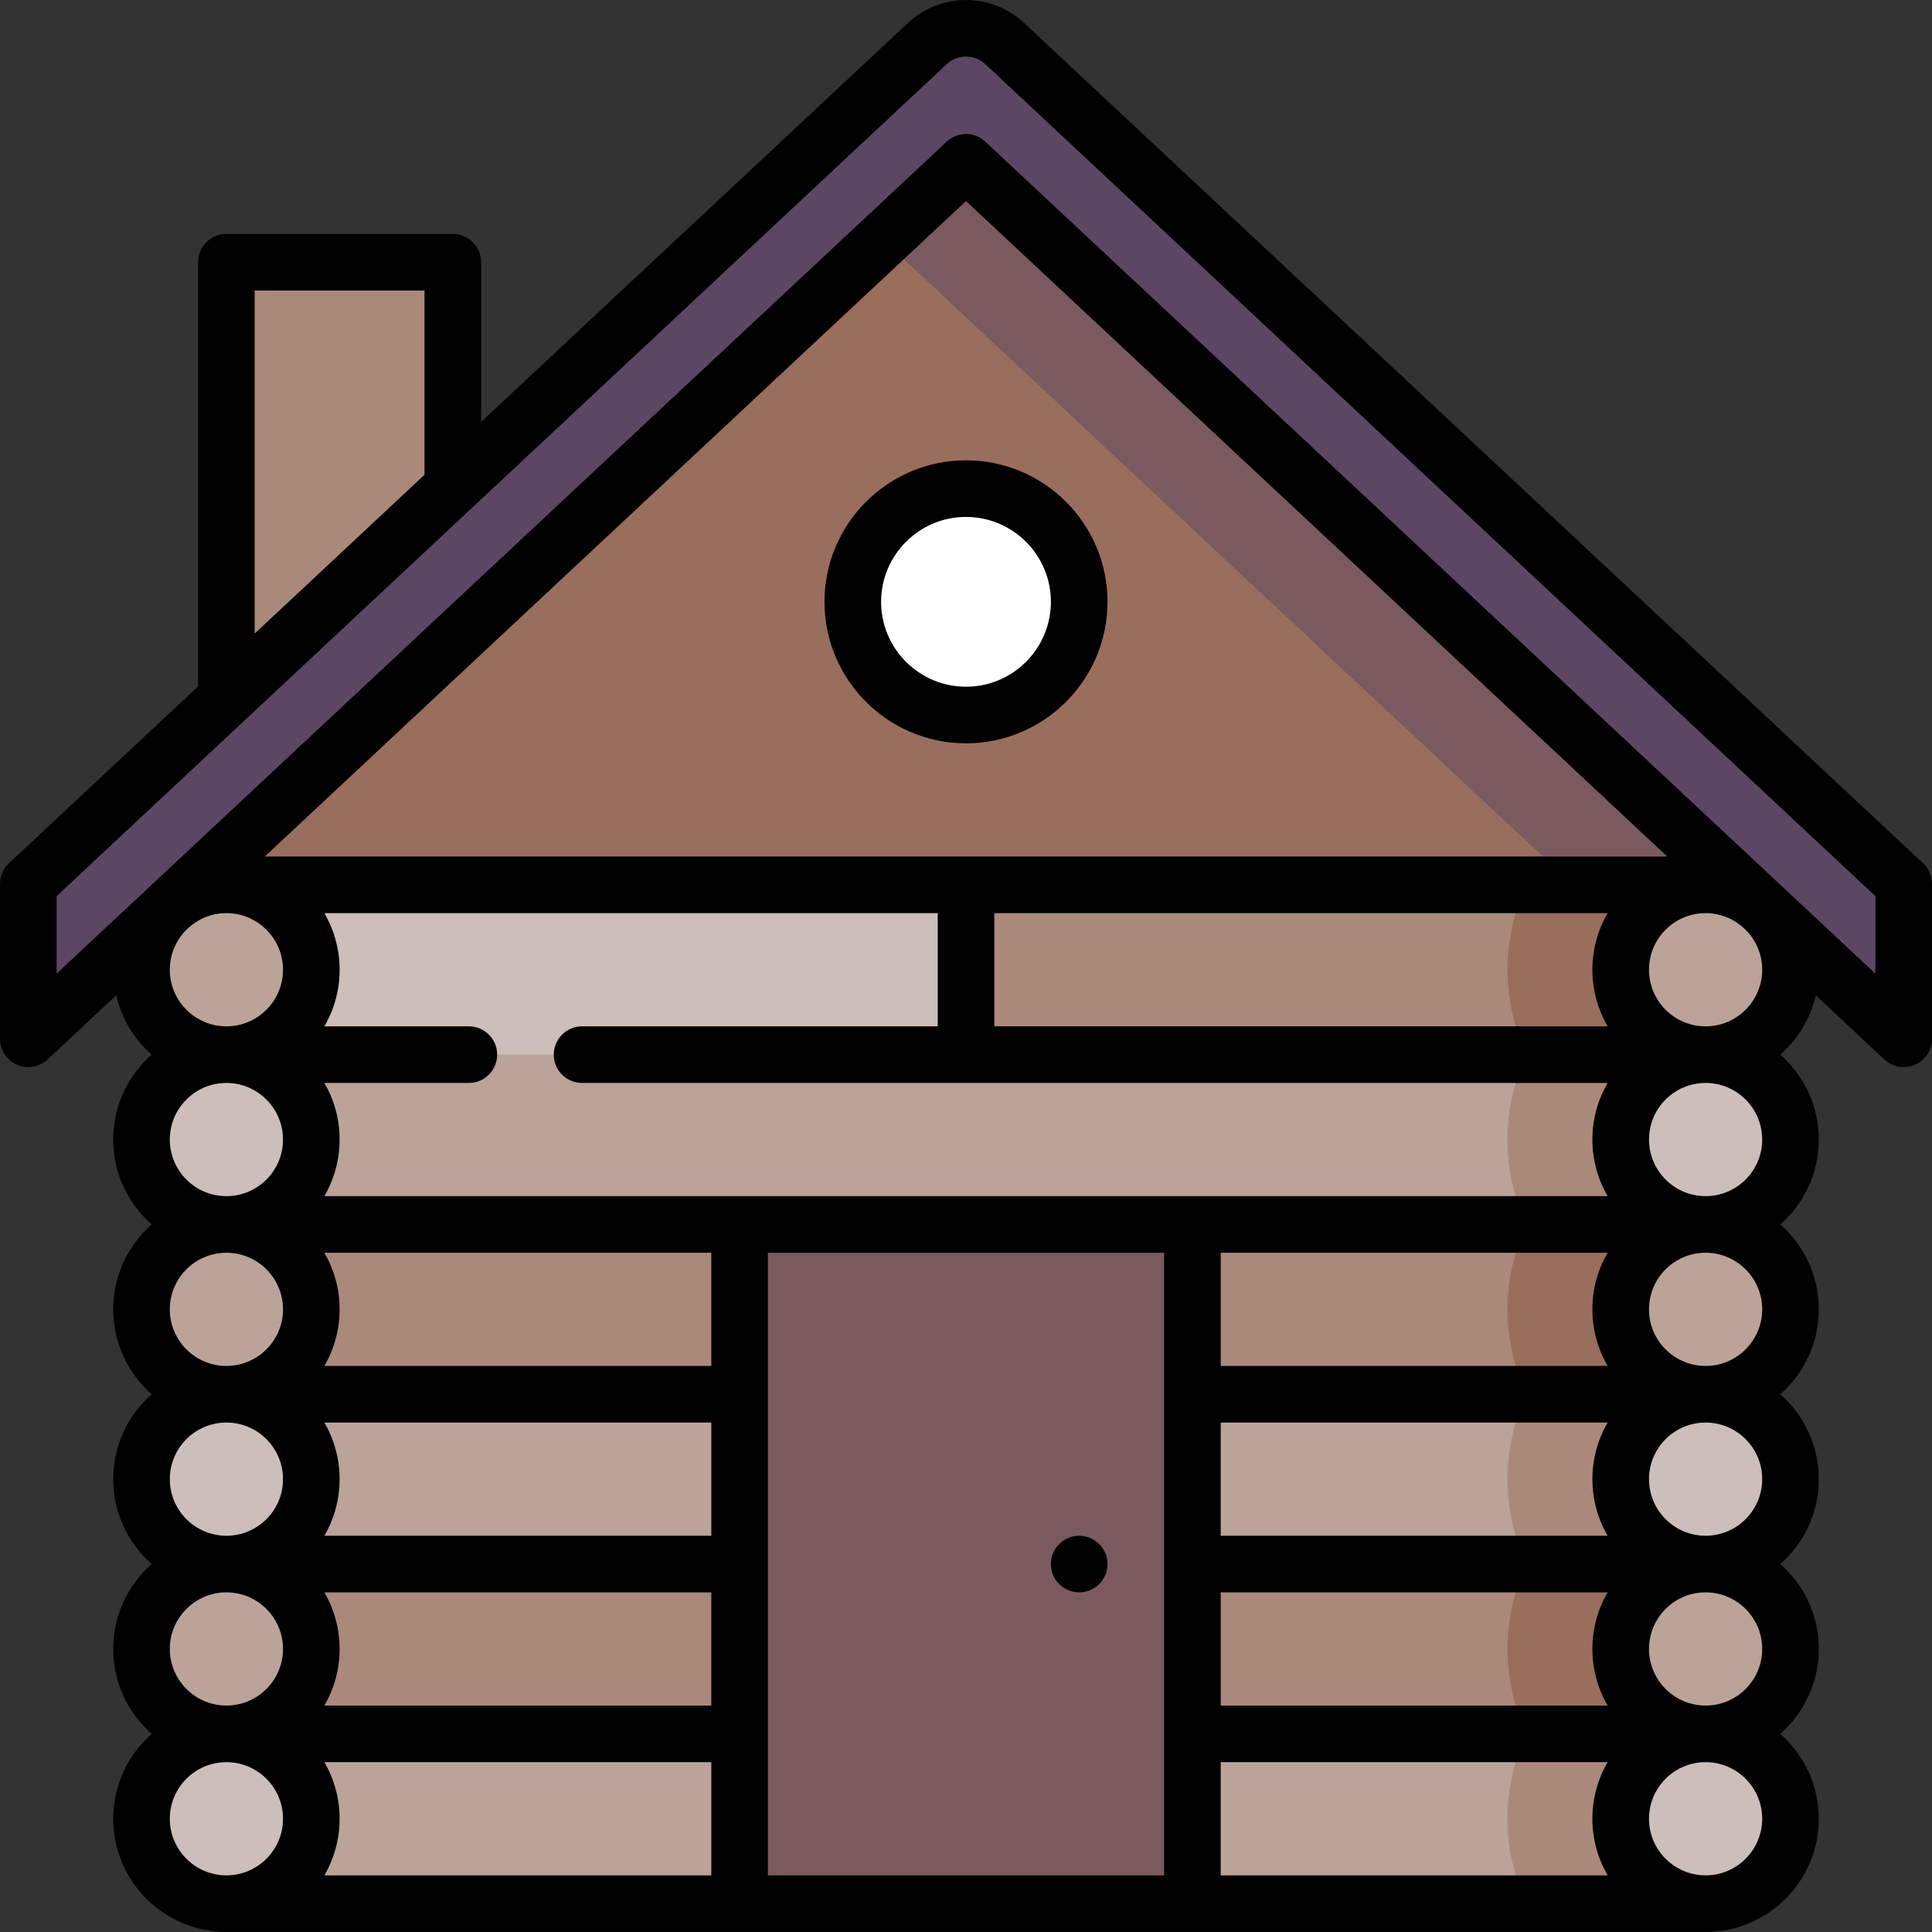
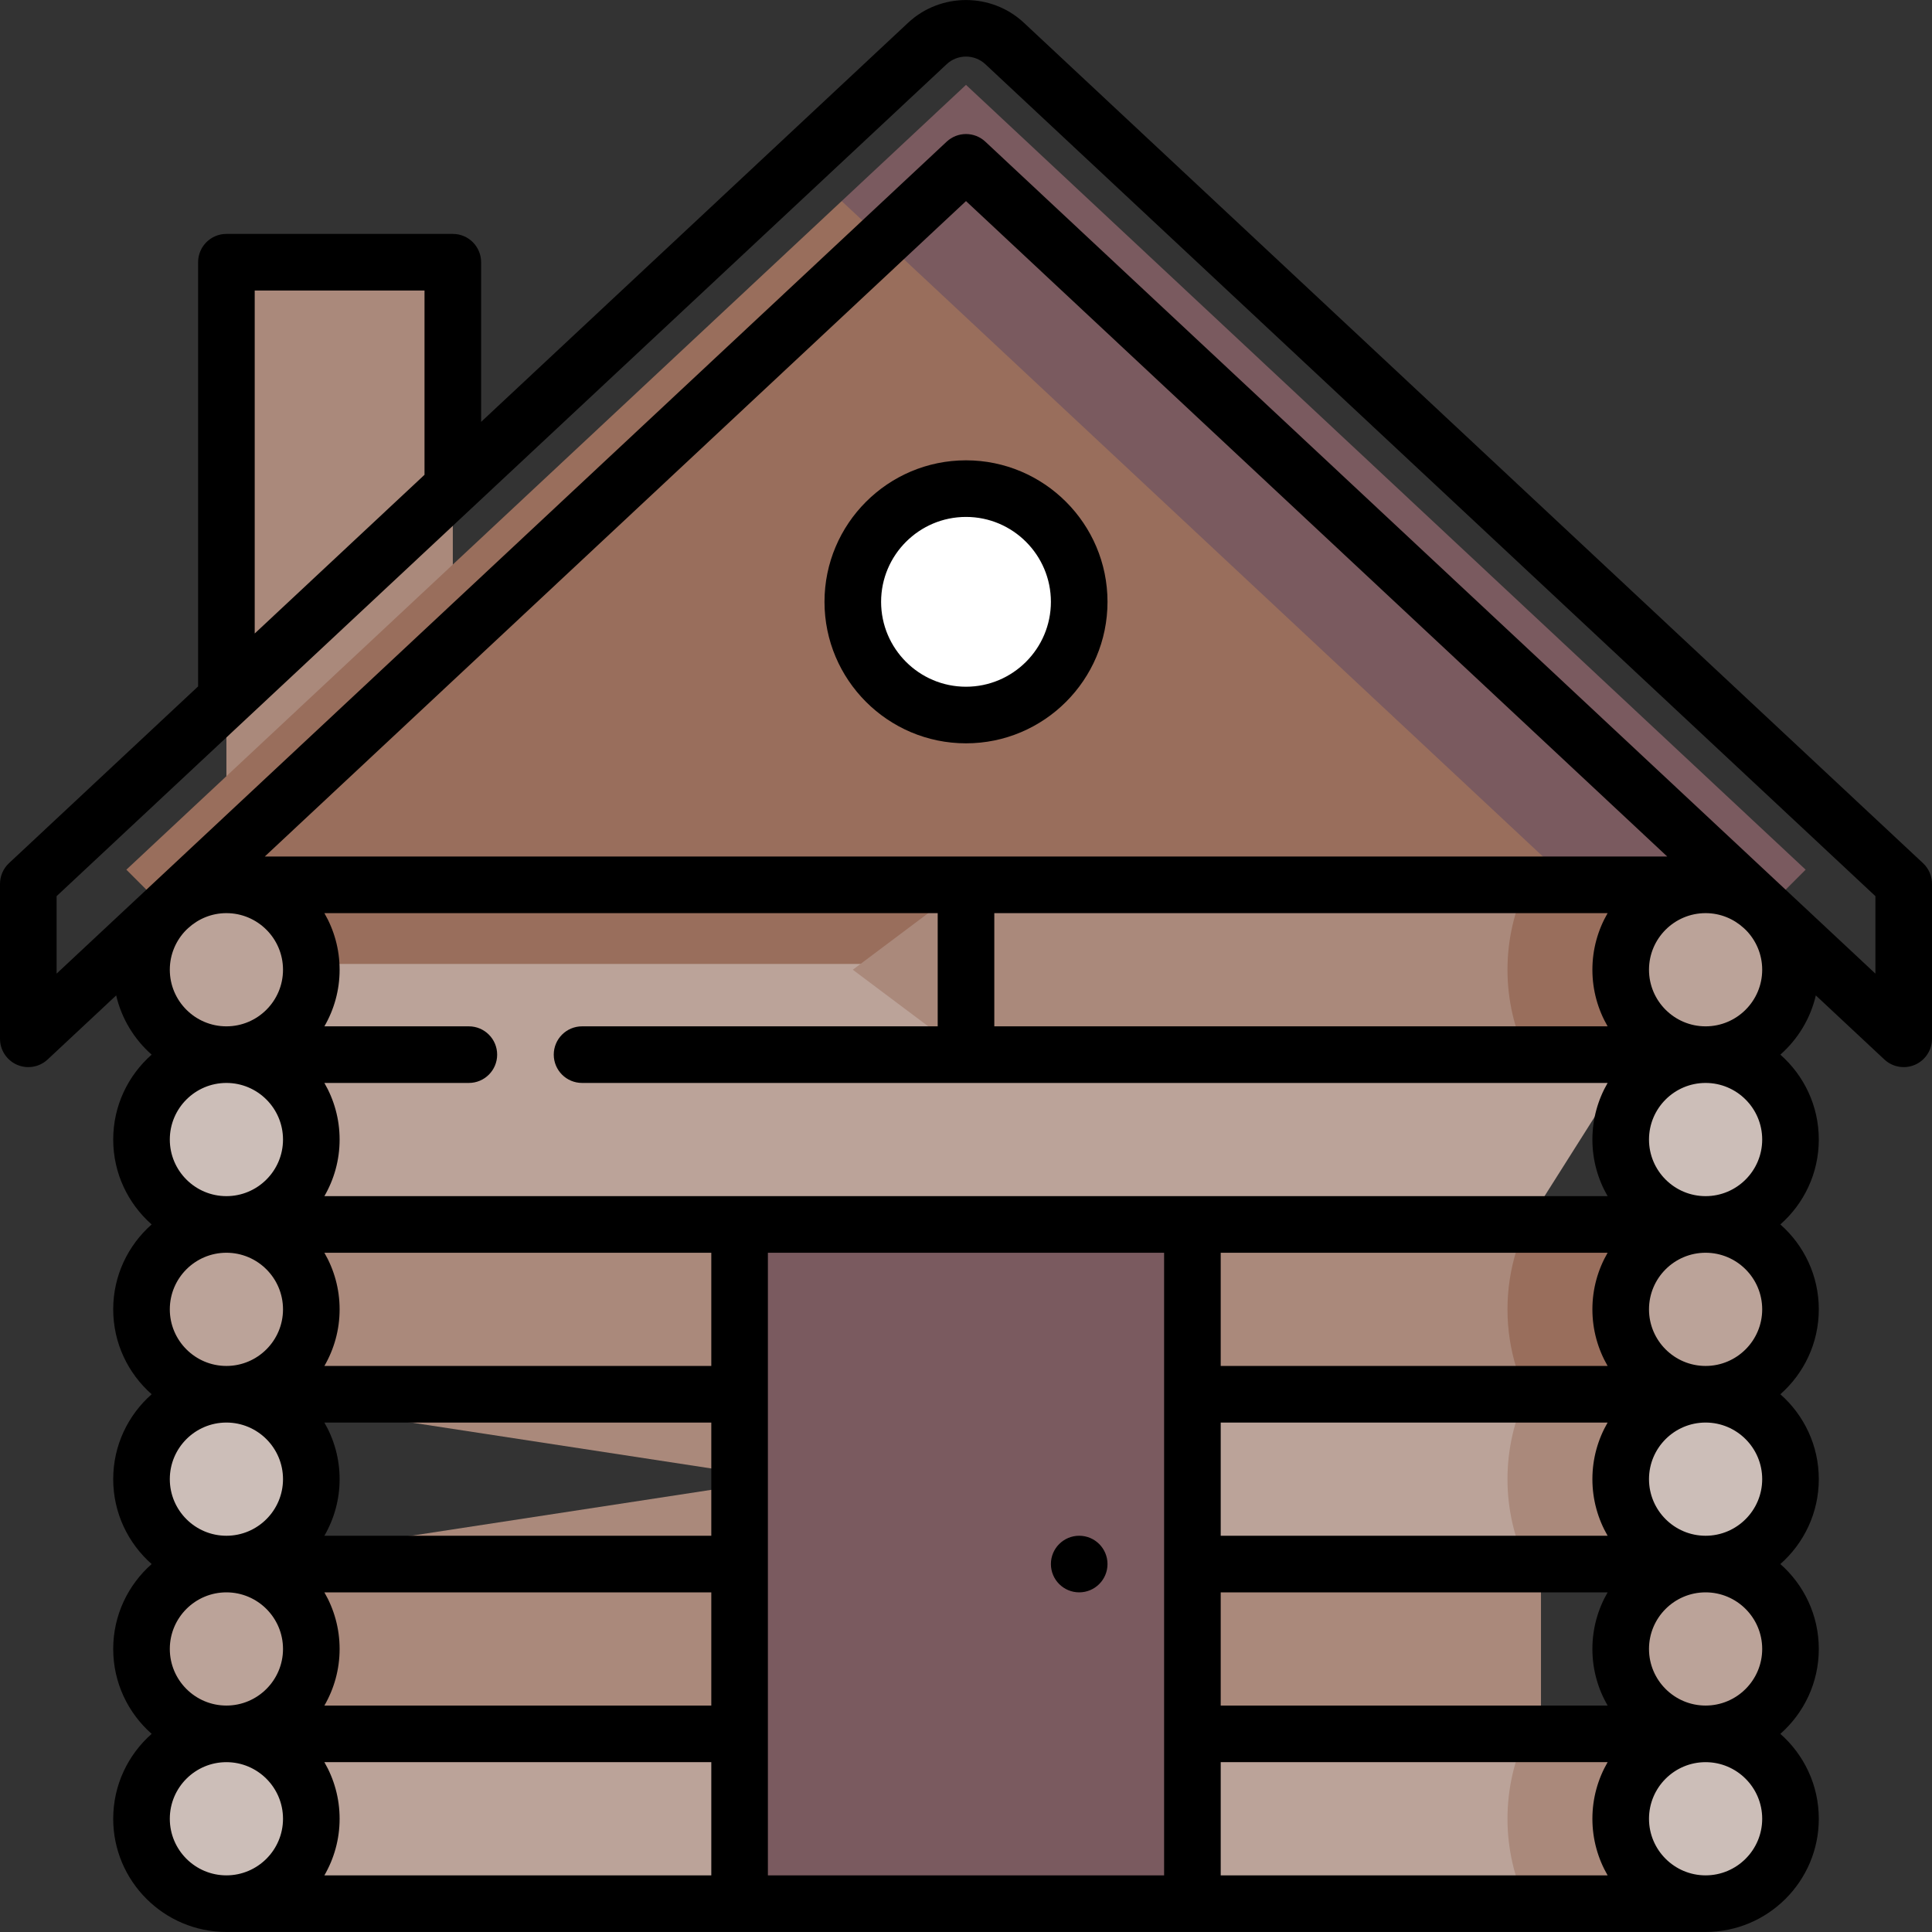
<svg xmlns="http://www.w3.org/2000/svg" id="Capa_1" enable-background="new 0 0 512 512" height="512" viewBox="0 0 512 512" width="512">
  <rect x="0" y="0" width="512" height="512" fill="#333333" stroke="none" />
  <g>
    <path d="m60 69.49h60v155h-60z" fill="#aa897b" />
    <path d="m256 294.49v105l152.378-23.323v-58.354z" fill="#aa897b" />
    <path d="m399.5 346.99c0 10.789 3.275 20.827 8.878 29.177l43.622-6.677v-45l-43.622-6.677c-5.603 8.35-8.878 18.387-8.878 29.177z" fill="#996e5c" />
    <g fill="#aa897b">
      <path d="m256 294.49-196 30v45l196 30z" />
      <path d="m256 384.49-196 30v45l196 30z" />
      <path d="m256 384.49v105l152.378-23.323v-58.354z" />
    </g>
-     <path d="m399.5 436.99c0 10.789 3.275 20.827 8.878 29.177l43.622-6.677v-45l-43.622-6.677c-5.603 8.35-8.878 18.387-8.878 29.177z" fill="#996e5c" />
    <path d="m60 459.49v45h136l60-45z" fill="#bba399" />
-     <path d="m60 369.49h196v45h-196z" fill="#bba399" />
    <path d="m256 369.49h148.576v45h-148.576z" fill="#bba399" />
    <path d="m399.5 391.99c0 8.048 1.825 15.676 5.076 22.5h47.424v-45h-47.424c-3.251 6.823-5.076 14.452-5.076 22.5z" fill="#aa897b" />
    <path d="m256 459.49 60 45h88.576v-45z" fill="#bba399" />
    <path d="m399.5 481.99c0 8.048 1.825 15.676 5.076 22.5h47.424v-45h-47.424c-3.251 6.823-5.076 14.452-5.076 22.5z" fill="#aa897b" />
    <path d="m196 294.49h120v210h-120z" fill="#7a5a5f" />
    <path d="m60 249.49v75h344.576l47.424-75z" fill="#bba399" />
-     <path d="m452 249.49c-28.948 0-52.5 23.552-52.5 52.5 0 8.048 1.825 15.676 5.076 22.5h47.424z" fill="#aa897b" />
    <path d="m256 22.49-32.95 30.798 32.95 202.169h196l1.756-.223 24.758-24.758z" fill="#7a5a5f" />
    <path d="m439.342 255.457-216.292-202.169-189.565 177.187 24.696 24.696 1.819.286z" fill="#996e5c" />
    <path d="m256 234.49-30 22.5 30 22.5h148.576v-45z" fill="#aa897b" />
-     <path d="m60 234.49h196v45h-196z" fill="#ccbeb8" />
    <path d="m399.5 256.99c0 8.048 1.825 15.676 5.076 22.5h47.424v-45h-47.424c-3.251 6.823-5.076 14.452-5.076 22.5z" fill="#996e5c" />
    <circle cx="60" cy="481.99" fill="#ccbeb8" r="22.5" />
    <circle cx="60" cy="436.99" fill="#bba399" r="22.5" />
    <circle cx="60" cy="391.99" fill="#ccbeb8" r="22.5" />
    <circle cx="452" cy="481.99" fill="#ccbeb8" r="22.5" />
    <circle cx="452" cy="436.99" fill="#bba399" r="22.5" />
    <circle cx="452" cy="391.99" fill="#ccbeb8" r="22.5" />
    <circle cx="60" cy="346.99" fill="#bba399" r="22.5" />
    <circle cx="60" cy="301.99" fill="#ccbeb8" r="22.5" />
    <circle cx="452" cy="346.99" fill="#bba399" r="22.5" />
    <circle cx="452" cy="301.99" fill="#ccbeb8" r="22.5" />
    <circle cx="60" cy="256.99" fill="#bba399" r="22.5" />
    <circle cx="452" cy="256.99" fill="#bba399" r="22.5" />
    <circle cx="256" cy="159.49" fill="#fff" r="30" />
-     <path d="m266.243 11.531c-5.765-5.389-14.721-5.389-20.485 0l-238.258 222.701v41.064l248.5-232.274 248.5 232.275v-41.065z" fill="#5b4763" />
    <path d="m256 121.99c-20.678 0-37.5 16.822-37.5 37.5s16.822 37.5 37.5 37.5 37.5-16.822 37.5-37.5-16.822-37.5-37.5-37.5zm0 60c-12.407 0-22.5-10.094-22.5-22.5s10.093-22.5 22.5-22.5c12.406 0 22.5 10.094 22.5 22.5s-10.094 22.5-22.5 22.5z" />
    <path d="m509.622 228.752-238.258-222.701c-8.616-8.055-22.113-8.055-30.729 0l-113.135 105.749v-42.31c0-4.143-3.358-7.5-7.5-7.5h-60c-4.142 0-7.5 3.357-7.5 7.5v112.414l-50.122 46.848c-1.517 1.419-2.378 3.403-2.378 5.48v41.064c0 2.987 1.773 5.69 4.513 6.88 2.74 1.188 5.926.639 8.108-1.4l18.165-16.979c1.441 6.178 4.793 11.63 9.402 15.693-6.24 5.501-10.188 13.546-10.188 22.5s3.948 16.999 10.189 22.5c-6.241 5.501-10.189 13.546-10.189 22.5s3.948 16.999 10.189 22.5c-6.241 5.501-10.189 13.546-10.189 22.5s3.948 16.999 10.189 22.5c-6.241 5.501-10.189 13.546-10.189 22.5s3.948 16.999 10.189 22.5c-6.241 5.501-10.189 13.546-10.189 22.5 0 16.542 13.458 30 30 30h392c16.542 0 30-13.458 30-30 0-8.954-3.948-16.999-10.189-22.5 6.241-5.501 10.189-13.546 10.189-22.5s-3.948-16.999-10.189-22.5c6.241-5.501 10.189-13.546 10.189-22.5s-3.948-16.999-10.189-22.5c6.241-5.501 10.189-13.546 10.189-22.5s-3.948-16.999-10.189-22.5c6.241-5.501 10.189-13.546 10.189-22.5s-3.948-16.999-10.189-22.5c4.609-4.063 7.961-9.515 9.402-15.693l18.165 16.979c2.183 2.039 5.368 2.589 8.108 1.4s4.513-3.893 4.513-6.88v-41.064c.001-2.077-.86-4.061-2.377-5.48zm-442.122-151.762h45v48.831l-45 42.062zm-7.5 420c-8.271 0-15-6.729-15-15s6.729-15 15-15 15 6.729 15 15-6.729 15-15 15zm0-45c-8.271 0-15-6.729-15-15s6.729-15 15-15 15 6.729 15 15-6.729 15-15 15zm0-45c-8.271 0-15-6.729-15-15s6.729-15 15-15 15 6.729 15 15-6.729 15-15 15zm0-45c-8.271 0-15-6.729-15-15s6.729-15 15-15 15 6.729 15 15-6.729 15-15 15zm0-45c-8.271 0-15-6.729-15-15s6.729-15 15-15 15 6.729 15 15-6.729 15-15 15zm0-45c-8.271 0-15-6.729-15-15 0-4.096 1.653-7.81 4.323-10.519l.56-.524c2.671-2.449 6.216-3.957 10.117-3.957 8.271 0 15 6.729 15 15s-6.729 15-15 15zm10.165-45 185.835-173.701 185.835 173.701zm118.335 270h-102.536c2.561-4.416 4.036-9.538 4.036-15s-1.475-10.584-4.036-15h102.536zm0-45h-102.536c2.561-4.416 4.036-9.538 4.036-15s-1.475-10.584-4.036-15h102.536zm0-45h-102.536c2.561-4.416 4.036-9.538 4.036-15s-1.475-10.584-4.036-15h102.536zm0-45h-102.536c2.561-4.416 4.036-9.538 4.036-15s-1.475-10.584-4.036-15h102.536zm120 135h-105v-165h105zm117.536 0h-102.536v-30h102.536c-2.561 4.416-4.036 9.538-4.036 15s1.475 10.583 4.036 15zm0-45h-102.536v-30h102.536c-2.561 4.416-4.036 9.538-4.036 15s1.475 10.583 4.036 15zm0-45h-102.536v-30h102.536c-2.561 4.416-4.036 9.538-4.036 15s1.475 10.583 4.036 15zm0-45h-102.536v-30h102.536c-2.561 4.416-4.036 9.538-4.036 15s1.475 10.583 4.036 15zm0-45h-340.072c2.561-4.416 4.036-9.538 4.036-15s-1.475-10.584-4.036-15h38.286c4.142 0 7.5-3.357 7.5-7.5s-3.358-7.5-7.5-7.5h-38.286c2.561-4.416 4.036-9.538 4.036-15s-1.475-10.584-4.036-15h162.536v30h-94.25c-4.142 0-7.5 3.357-7.5 7.5s3.358 7.5 7.5 7.5h271.786c-2.561 4.416-4.036 9.538-4.036 15s1.475 10.583 4.036 15zm0-45h-162.536v-30h162.536c-2.561 4.416-4.036 9.538-4.036 15s1.475 10.583 4.036 15zm25.964 225c-8.271 0-15-6.729-15-15s6.729-15 15-15 15 6.729 15 15-6.729 15-15 15zm0-45c-8.271 0-15-6.729-15-15s6.729-15 15-15 15 6.729 15 15-6.729 15-15 15zm0-45c-8.271 0-15-6.729-15-15s6.729-15 15-15 15 6.729 15 15-6.729 15-15 15zm0-45c-8.271 0-15-6.729-15-15s6.729-15 15-15 15 6.729 15 15-6.729 15-15 15zm0-45c-8.271 0-15-6.729-15-15s6.729-15 15-15 15 6.729 15 15-6.729 15-15 15zm15-60c0 8.271-6.729 15-15 15s-15-6.729-15-15 6.729-15 15-15c3.897 0 7.44 1.506 10.11 3.951l.568.531c2.669 2.709 4.322 6.423 4.322 10.518zm30 1.03-235.878-220.478c-1.441-1.347-3.282-2.021-5.122-2.021s-3.68.674-5.122 2.021l-235.878 220.478v-20.532l235.879-220.479c2.873-2.684 7.37-2.683 10.242 0l235.879 220.479z" />
    <circle cx="286" cy="414.49" r="7.5" />
  </g>
</svg>